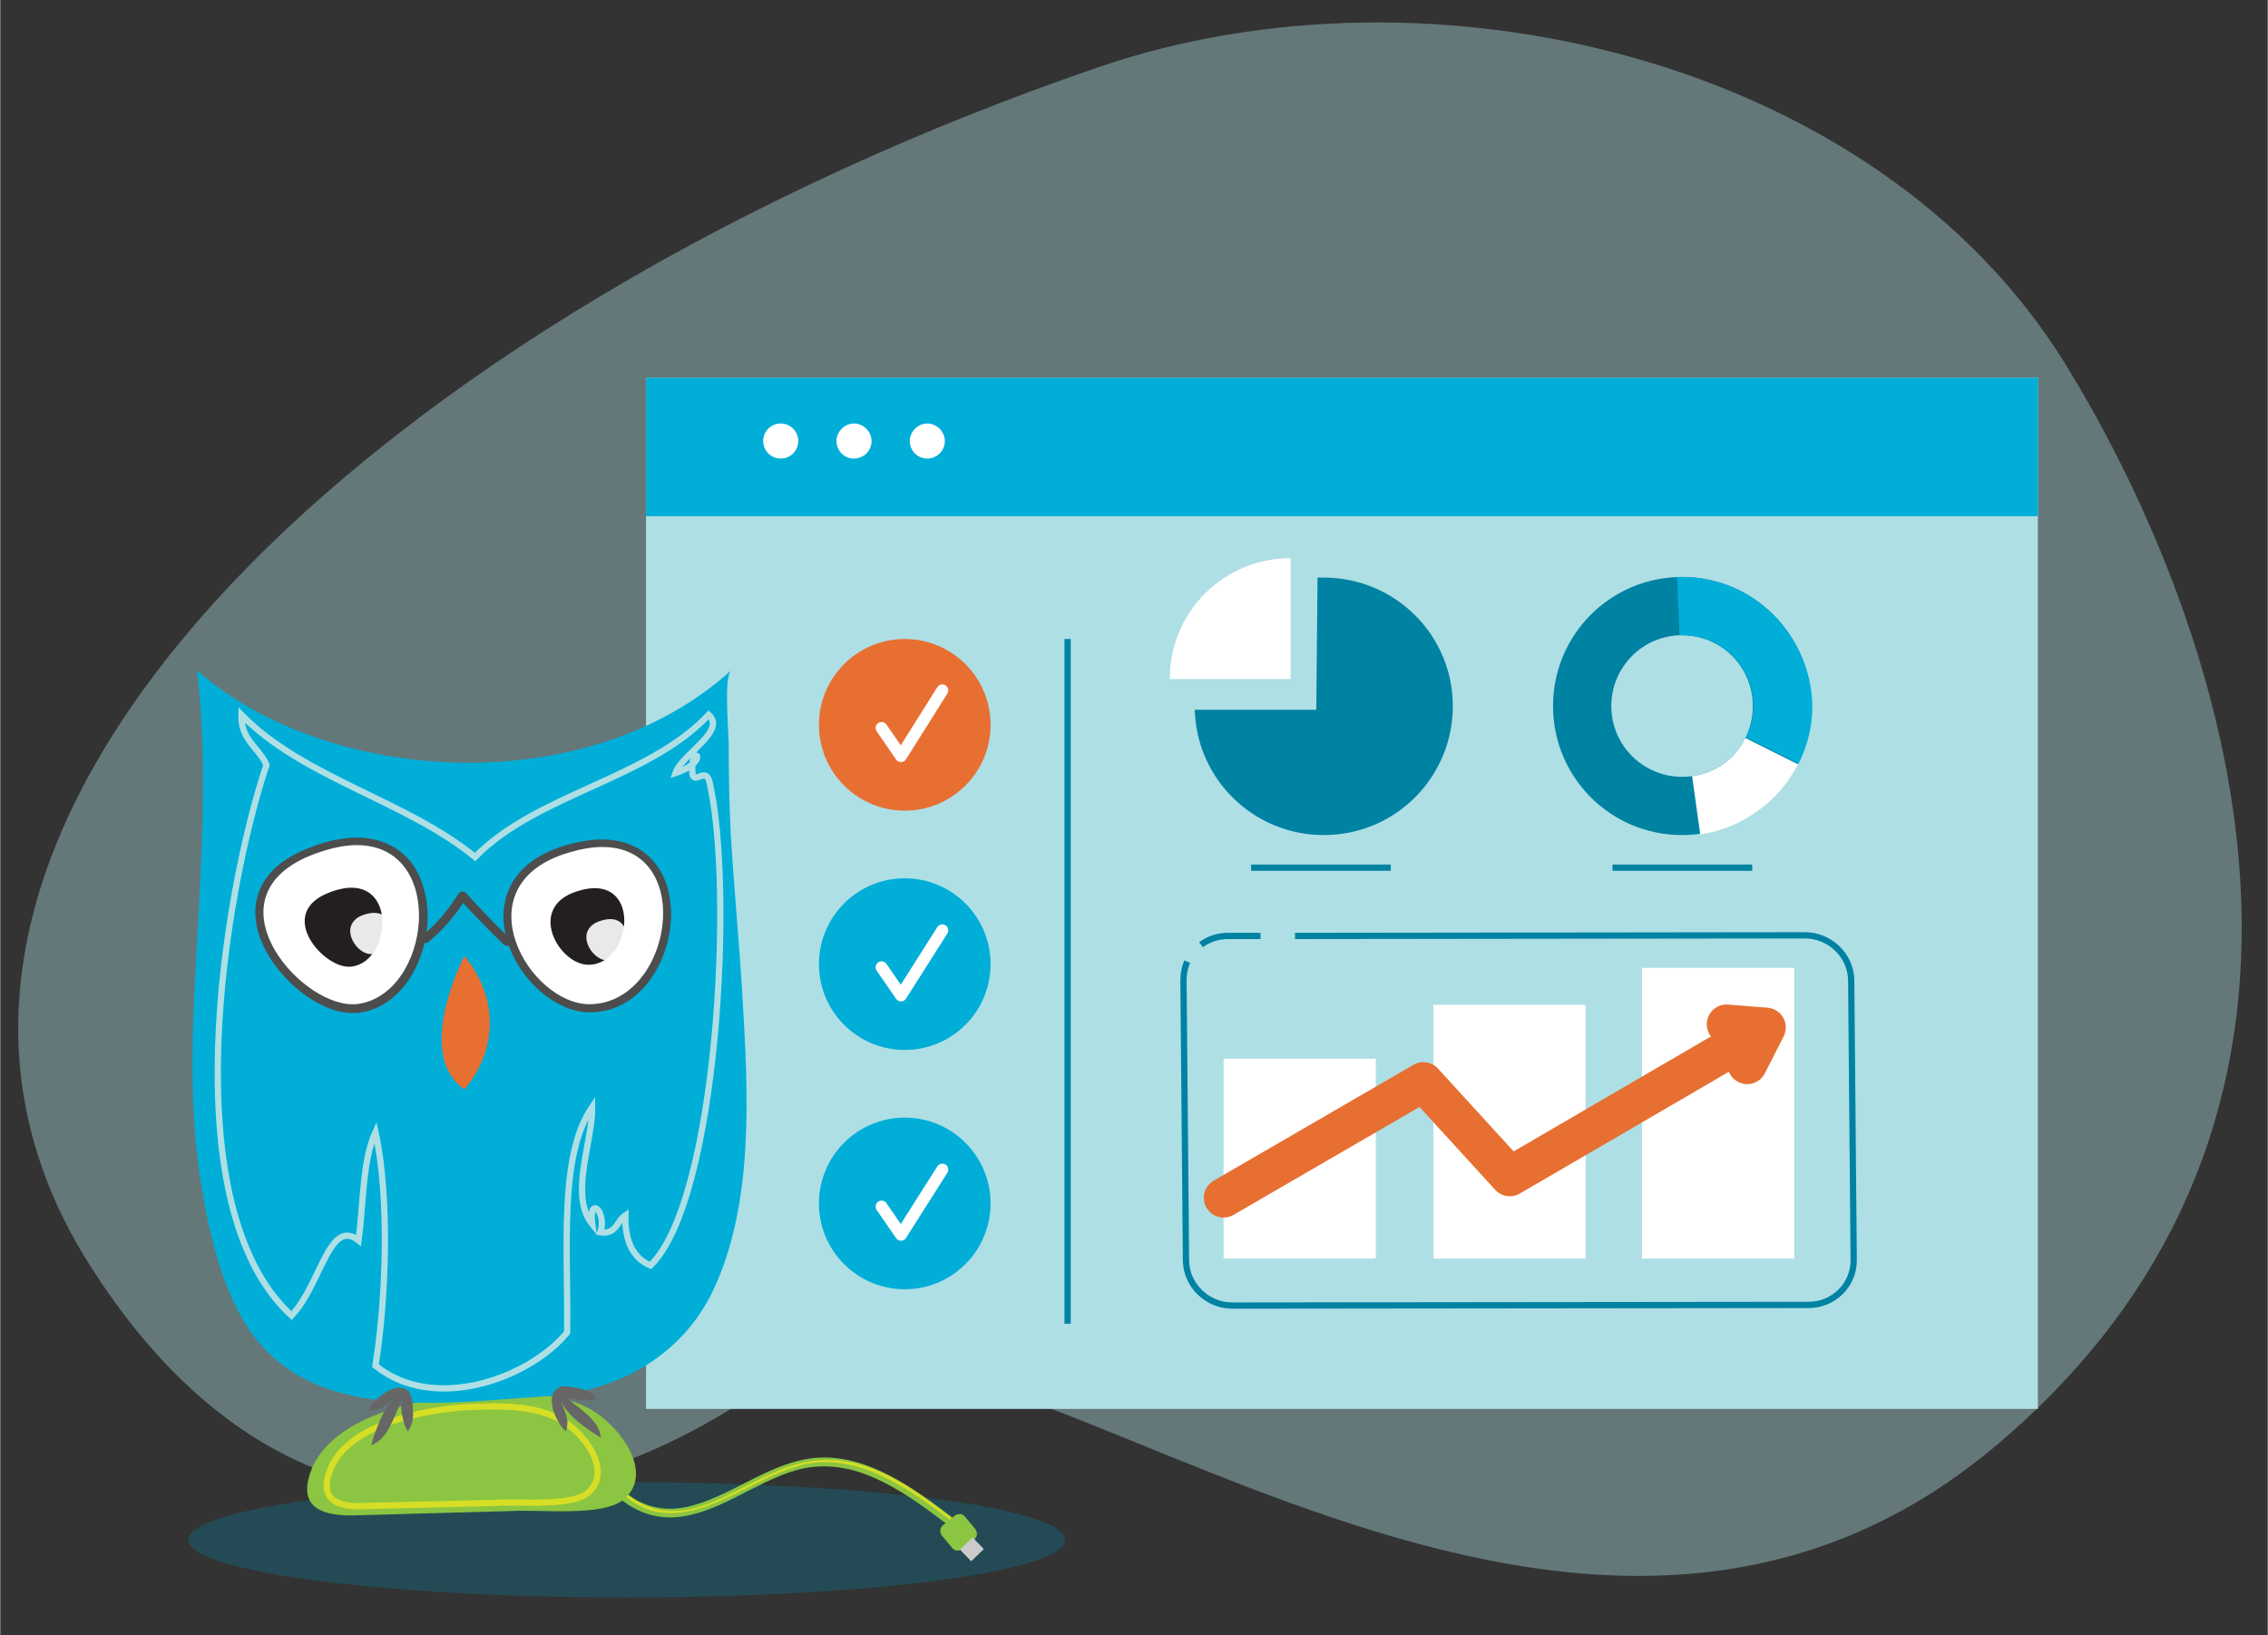
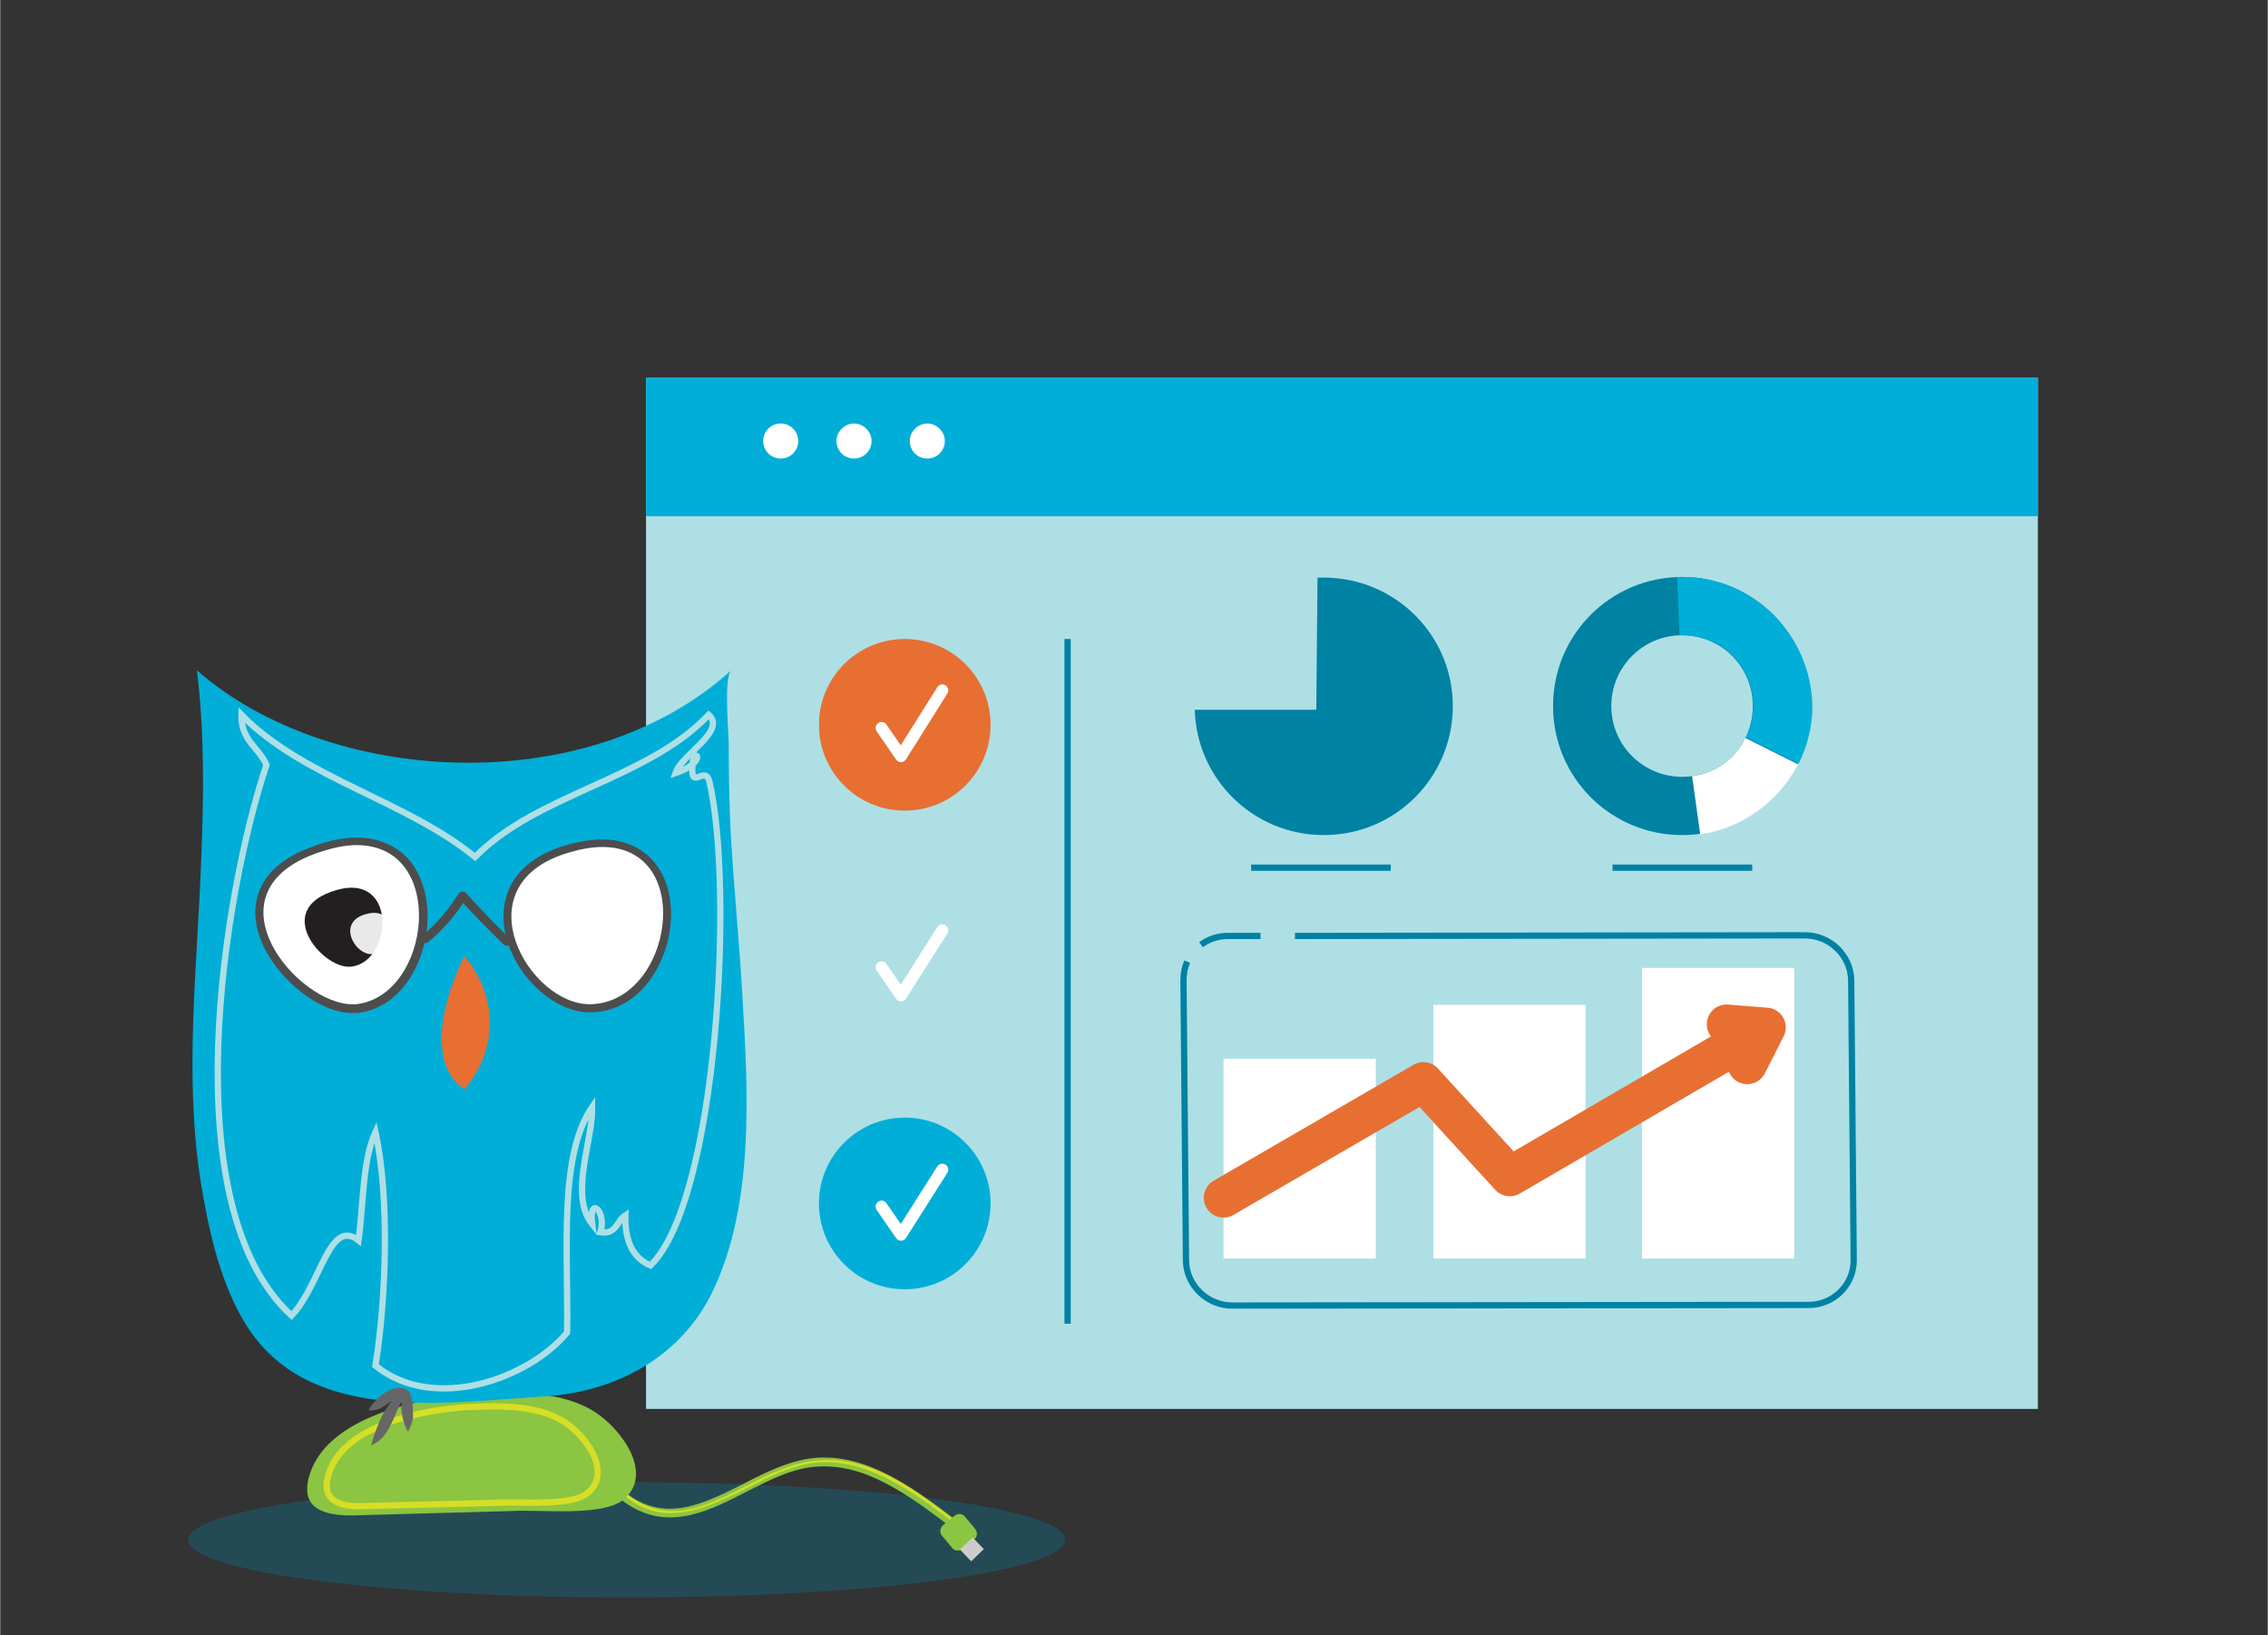
<svg xmlns="http://www.w3.org/2000/svg" width="960px" height="692px" version="1.1" id="Layer_1" x="0px" y="0px" viewBox="0 0 362 261" style="enable-background:new 0 0 362 261;" xml:space="preserve">
  <rect x="0" y="0" width="362" height="261" fill="#333333" stroke="none" />
  <style type="text/css">
	.st0{opacity:0.4;fill:#AEDFE5;}
	.st1{fill:#AEDFE5;}
	.st2{fill:#00AED8;}
	.st3{fill:#FFFFFF;}
	.st4{opacity:0.3;}
	.st5{fill:#0082A3;}
	.st6{fill:none;stroke:#0082A3;stroke-miterlimit:10;}
	.st7{fill:none;stroke:url(#SVGID_1_);stroke-width:6.31;stroke-linecap:round;stroke-linejoin:round;stroke-miterlimit:10;}
	
		.st8{fill:none;stroke:url(#SVGID_00000162338820000833552530000017703375314859983280_);stroke-width:6.31;stroke-linecap:round;stroke-linejoin:round;stroke-miterlimit:10;}
	.st9{fill-rule:evenodd;clip-rule:evenodd;fill:#0082A3;}
	.st10{fill-rule:evenodd;clip-rule:evenodd;fill:#00AED8;}
	.st11{fill-rule:evenodd;clip-rule:evenodd;fill:#FFFFFF;}
	.st12{fill:url(#SVGID_00000106117884448966061300000007165600627990171534_);}
	.st13{fill:none;stroke:#FFFFFF;stroke-width:1.898;stroke-linecap:round;stroke-linejoin:round;stroke-miterlimit:10;}
	.st14{fill:#8BC541;}
	.st15{fill:#D6DE26;}
	.st16{fill-rule:evenodd;clip-rule:evenodd;fill:#8BC541;}
	.st17{fill-rule:evenodd;clip-rule:evenodd;fill:none;stroke:#D6DE26;}
	.st18{fill:#4D4D4D;}
	.st19{fill-rule:evenodd;clip-rule:evenodd;fill:url(#SVGID_00000160901268351614054890000009220750138466661052_);}
	.st20{fill-rule:evenodd;clip-rule:evenodd;fill:#231F20;}
	.st21{opacity:0.9;fill-rule:evenodd;clip-rule:evenodd;fill:#FFFFFF;}
	.st22{fill-rule:evenodd;clip-rule:evenodd;fill:none;stroke:#AEDFE5;}
	.st23{fill:#666666;}
	.st24{fill-rule:evenodd;clip-rule:evenodd;fill:#CCCCCC;}
</style>
-   <path class="st0" d="M329.5,57.8c20.4,32.9,56.7,115.1-10.1,172.3c-72.6,62.3-165.2-33.3-196.6-9.4c0,0-64.4,51-108.6-18.9  S61.7,49.6,175.4,10.7C228.3-7.4,299.3,9.3,329.5,57.8z" />
  <rect x="103.1" y="60.3" class="st1" width="222.2" height="164.6" />
  <rect x="103.1" y="60.3" class="st2" width="222.2" height="22.1" />
  <circle class="st3" cx="124.6" cy="70.4" r="2.8" />
  <path class="st3" d="M139.1,70.4c0,1.6-1.3,2.8-2.8,2.8c-1.6,0-2.8-1.3-2.8-2.8s1.3-2.8,2.8-2.8C137.8,67.6,139.1,68.9,139.1,70.4z" />
  <path class="st3" d="M150.8,70.4c0,1.6-1.3,2.8-2.8,2.8c-1.6,0-2.8-1.3-2.8-2.8s1.3-2.8,2.8-2.8C149.5,67.6,150.8,68.9,150.8,70.4z" />
  <g class="st4">
    <ellipse class="st5" cx="100" cy="245.8" rx="70" ry="9.2" />
  </g>
  <path class="st6" d="M206.7,149.4l81.4-0.1c4,0,7.3,3.2,7.4,7.1l0.4,44.8c0,3.9-3.2,7.1-7.2,7.1l-92,0.1c-4,0-7.3-3.2-7.4-7.1  l-0.4-44.8c0-1.1,0.2-2.1,0.6-3" />
  <path class="st6" d="M191.7,150.8c1.2-0.9,2.7-1.4,4.3-1.4l5.2,0" />
  <rect x="195.3" y="169" class="st3" width="24.3" height="31.9" />
  <rect x="228.8" y="160.4" class="st3" width="24.3" height="40.5" />
  <rect x="262.1" y="154.5" class="st3" width="24.3" height="46.4" />
  <linearGradient id="SVGID_1_" gradientUnits="userSpaceOnUse" x1="272.423" y1="166.693" x2="285.015" y2="166.693">
    <stop offset="0" style="stop-color:#EA9152" />
    <stop offset="0" style="stop-color:#EA9152" />
    <stop offset="0" style="stop-color:#E87E40" />
    <stop offset="0" style="stop-color:#E77336" />
    <stop offset="0" style="stop-color:#E76F32" />
  </linearGradient>
  <polyline class="st7" points="275.6,163.5 281.9,164 278.9,169.9 " />
  <linearGradient id="SVGID_00000080892993771232901260000001603269398269408388_" gradientUnits="userSpaceOnUse" x1="192.109" y1="177.841" x2="284.164" y2="177.841">
    <stop offset="0" style="stop-color:#EA9152" />
    <stop offset="0" style="stop-color:#EA9152" />
    <stop offset="0" style="stop-color:#E87E40" />
    <stop offset="0" style="stop-color:#E77336" />
    <stop offset="0" style="stop-color:#E76F32" />
  </linearGradient>
  <polyline style="fill:none;stroke:url(#SVGID_00000080892993771232901260000001603269398269408388_);stroke-width:6.31;stroke-linecap:round;stroke-linejoin:round;stroke-miterlimit:10;" points="  195.3,191.2 227.2,172.7 241,187.8 281,164.5 " />
  <path class="st9" d="M268.5,92.1c-11.4,0-20.6,9.2-20.6,20.6s9.2,20.6,20.6,20.6c11.4,0,20.6-9.2,20.6-20.6S279.9,92.1,268.5,92.1z   M268.5,124c-6.2,0-11.3-5-11.3-11.3c0-6.2,5-11.3,11.3-11.3c6.2,0,11.3,5,11.3,11.3C279.8,119,274.8,124,268.5,124z" />
  <path class="st10" d="M268.5,92.1c-0.3,0-0.6,0-0.8,0l0.4,9.3c0.2,0,0.3,0,0.5,0c6.2,0,11.3,5,11.3,11.3c0,1.8-0.4,3.5-1.2,5  l8.4,4.2c1.4-2.8,2.2-5.9,2.2-9.2C289.1,101.4,279.9,92.1,268.5,92.1z" />
  <path class="st11" d="M278.6,117.8c-1.6,3.3-4.8,5.6-8.5,6.1l1.3,9.3c6.8-1,12.6-5.3,15.6-11.2L278.6,117.8z" />
-   <path class="st3" d="M206,89.1c-10.7,0-19.3,8.6-19.3,19.3l19.3,0L206,89.1z" />
  <path class="st5" d="M211.3,92.2c-0.3,0-0.7,0-1,0l-0.2,21.1h-19.4c0.3,11.1,9.4,20,20.6,20c11.4,0,20.6-9.2,20.6-20.6  C231.9,101.4,222.7,92.2,211.3,92.2z" />
  <linearGradient id="SVGID_00000144316014969641083120000013697382194239746711_" gradientUnits="userSpaceOnUse" x1="130.688" y1="115.656" x2="158.081" y2="115.656">
    <stop offset="0" style="stop-color:#EA9152" />
    <stop offset="0" style="stop-color:#EA9152" />
    <stop offset="0" style="stop-color:#E87E40" />
    <stop offset="0" style="stop-color:#E77336" />
    <stop offset="0" style="stop-color:#E76F32" />
  </linearGradient>
  <circle style="fill:url(#SVGID_00000144316014969641083120000013697382194239746711_);" cx="144.4" cy="115.7" r="13.7" />
  <polyline class="st13" points="140.7,116.2 143.8,120.7 150.4,110.2 " />
-   <circle class="st2" cx="144.4" cy="153.9" r="13.7" />
  <polyline class="st13" points="140.7,154.4 143.8,158.9 150.4,148.5 " />
  <circle class="st2" cx="144.4" cy="192.1" r="13.7" />
  <polyline class="st13" points="140.7,192.6 143.8,197.1 150.4,186.7 " />
  <line class="st6" x1="170.4" y1="102" x2="170.4" y2="211.3" />
  <line class="st6" x1="199.7" y1="138.5" x2="222" y2="138.5" />
  <line class="st6" x1="257.4" y1="138.5" x2="279.7" y2="138.5" />
  <g>
    <g>
      <path class="st14" d="M98.3,238.7c2.6,2.3,5.7,3.7,9.3,3.5c3.4-0.2,6.6-1.6,9.6-3.1c3.2-1.6,6.4-3.4,9.8-4.4    c4.2-1.2,8.4-0.6,12.3,1.1c4.4,1.9,8.3,4.8,12.1,7.7c0.7,0.5,1.4-0.7,0.7-1.2c-6.2-4.7-13.6-10.2-21.8-9.6    c-7.2,0.6-12.9,5.7-19.7,7.6c-4.2,1.2-8.1,0.4-11.3-2.5C98.6,237.1,97.7,238.1,98.3,238.7L98.3,238.7z" />
    </g>
    <g>
      <path class="st15" d="M99,238.2c2.5,2.3,5.5,3.6,8.9,3.3c3.3-0.2,6.4-1.6,9.4-3c3.2-1.6,6.4-3.4,9.8-4.4c4.2-1.3,8.5-0.7,12.5,1    c4.5,1.9,8.5,4.8,12.4,7.8c0.2,0.1,0.5-0.1,0.3-0.3c-6.1-4.7-13.4-10.2-21.6-9.5c-7.1,0.5-12.8,5.6-19.4,7.5    c-4.4,1.3-8.5,0.5-11.9-2.7C99.2,237.8,98.8,238,99,238.2L99,238.2z" />
    </g>
    <path class="st16" d="M49.2,236.1c2.4-10.2,18.8-13.2,27.2-13.6c6.1-0.3,13.4-0.5,18.7,3c4.2,2.8,9.2,9.7,4.5,13.8   c-3.3,2.9-13.7,1.6-18,1.9c0,0-25.1,0.7-25.3,0.7C49.7,242,48.4,239.4,49.2,236.1z" />
    <path class="st17" d="M52.3,235.8c2-8.4,15.5-10.8,22.4-11.2c5-0.2,11-0.4,15.4,2.4c3.5,2.3,7.6,8,3.7,11.3   c-2.7,2.3-11.3,1.3-14.8,1.6c0,0-20.6,0.5-20.8,0.5C52.7,240.7,51.6,238.5,52.3,235.8z" />
    <path class="st10" d="M31.4,107c20.8,18.3,62.1,21,85.3,0c-1.3,1.2-0.3,10.7-0.4,12.6c0,4.4,0.1,8.7,0.3,13.1   c0.5,8.9,1.4,17.7,1.9,26.6c0.9,15,1.9,32.8-4.7,46.7c-5.1,10.7-15.6,16.2-26.9,16.9c-16.4,1-38.6,4.7-48.3-12.5   c-3.7-6.5-5.4-14.4-6.6-21.8c-2.7-17.1-0.5-34.7,0.1-51.9C32.5,126.9,32.6,116.8,31.4,107z" />
    <g>
      <path class="st11" d="M56.1,161c-5.9,0-13.5-7-14.7-13.5c-0.5-3-0.2-8.5,8.4-11.7c2.5-0.9,4.9-1.4,7-1.4c7.4,0,10.3,5.7,10.6,10.9    c0.4,7-3.6,14.9-10.6,15.7C56.6,161,56.4,161,56.1,161z" />
      <path class="st18" d="M56.9,134.9c14.6,0,11.9,24.1-0.1,25.4c-0.2,0-0.4,0-0.6,0c-8.8,0-23.5-17.5-6-24    C52.7,135.4,54.9,134.9,56.9,134.9 M56.9,133.7v1.3V133.7c-2.2,0-4.6,0.5-7.2,1.5c-9,3.3-9.4,9.2-8.8,12.4    c1.2,6.8,9.1,14.1,15.3,14.1c0.3,0,0.5,0,0.8,0c7.4-0.8,11.6-9.1,11.2-16.4c-0.2-3.2-1.2-6-2.9-8    C63.2,134.9,60.3,133.7,56.9,133.7L56.9,133.7z" />
    </g>
    <g>
      <path class="st11" d="M94,160.9c-5.7,0-11.9-6.1-13-12.7c-0.9-5.8,2.3-10.4,8.8-12.5c2.2-0.7,4.3-1.1,6.2-1.1    c7.6,0,10.3,6,10.3,11.2C106.4,153.1,101.7,160.9,94,160.9L94,160.9z" />
      <path class="st18" d="M96.1,135.2c15.1,0,11.2,25-2,25.1c0,0,0,0,0,0c-9.7,0-20.4-18.6-4-24C92.3,135.6,94.3,135.2,96.1,135.2     M96.1,134L96.1,134c-1.9,0-4.1,0.4-6.4,1.1c-9.7,3.2-9.7,10.3-9.2,13.2c1.1,6.9,7.6,13.3,13.6,13.3c8.1,0,13-8.2,13-15.8    C107,138.6,102.7,134,96.1,134L96.1,134z" />
    </g>
    <linearGradient id="SVGID_00000032647061832131063490000014476455326022466741_" gradientUnits="userSpaceOnUse" x1="70.48" y1="163.299" x2="78.135" y2="163.299">
      <stop offset="0" style="stop-color:#EA9152" />
      <stop offset="0" style="stop-color:#EA9152" />
      <stop offset="0" style="stop-color:#E87E40" />
      <stop offset="0" style="stop-color:#E77336" />
      <stop offset="0" style="stop-color:#E76F32" />
    </linearGradient>
    <path style="fill-rule:evenodd;clip-rule:evenodd;fill:url(#SVGID_00000032647061832131063490000014476455326022466741_);" d="   M74.1,152.6c5.7,6.9,5.1,15.3,0,21.3C67.7,169.5,71.1,158.6,74.1,152.6z" />
-     <path class="st20" d="M92,142.3c10.6-3.5,9.1,11.7,1.9,11.7C89.2,154,84,144.9,92,142.3z" />
    <path class="st20" d="M52.7,142.4c10.9-4.1,10.1,11.2,3.3,11.9C51.7,154.8,43.7,145.7,52.7,142.4z" />
    <path class="st21" d="M95.8,147c5.8-1.9,4.9,6.3,1.1,6.3C94.3,153.3,91.5,148.4,95.8,147z" />
    <path class="st21" d="M58.1,146c5.8-1.9,4.9,6.3,1.1,6.3C56.6,152.3,53.8,147.4,58.1,146z" />
    <path class="st18" d="M68.3,150.4c2.5-2,4.4-4.4,6.1-7c-0.4,0-0.7,0.1-1.1,0.1c2.3,2.5,4.6,4.9,7.1,7.3c0.7,0.6,1.6-0.4,1-1   c-2.5-2.3-4.8-4.8-7.1-7.3c-0.3-0.3-0.9-0.2-1.1,0.1c-1.6,2.5-3.5,4.9-5.8,6.7C66.6,149.9,67.6,150.9,68.3,150.4L68.3,150.4z" />
    <path class="st22" d="M103.8,202c-2.8-1.2-4.1-3.9-4-8c-1.4,0.9-1.4,3.1-4,2.7c1.1-3.2-1.9-6.1-1.3-1.3c-3.7-4.6,0.1-13.2,0-18.7   c-5.4,7.9-3.8,22.9-4,36c-6,7.3-21.2,12.9-30.6,5.3c1.7-10.6,2.3-26.8,0-37.3c-2.1,4.6-1.9,11.4-2.7,17.3c-4.7-3.7-6,7.1-10.7,12   c-19.1-17.5-10.8-67.6-4-87.9c-1.2-2.8-4.1-3.9-4-8c9.9,10.1,26.3,13.7,37.3,22.7c9.9-10.1,27.6-12.4,37.3-22.7   c2.9,2.6-4.3,6.3-5.3,9.3c6-2,2.3-5.1,2.7,0c0.2,2,2.1-1,2.7,1.3C117.2,141.6,114.5,191.7,103.8,202z" />
-     <path class="st23" d="M90.1,221.3c1,0,2.4,0.3,3,0.5c0.8,0.2,1.7,0.8,2.2,1.5c-1.1,0.4-4.4,0.3-5.3-0.6c2,2,5.6,3.7,5.9,6.8   c-2-1.2-5.6-3.6-6.4-6c0.3,1,0.8,2,1,3c0.1,0.7,0,1.4-0.2,2c-1.5-1.3-3.6-5.8-1.1-7C89.4,221.3,89.7,221.3,90.1,221.3z" />
    <path class="st23" d="M65.6,222.9c0.3,1,0.3,2.4,0.3,3.1c0,0.9-0.4,1.8-0.8,2.5c-0.7-0.9-1.5-4.1-0.8-5.3c-1.4,2.4-2.1,6.4-5.1,7.5   c0.7-2.3,2-6.3,4.1-7.7c-0.8,0.6-1.7,1.3-2.6,1.8c-0.6,0.3-1.3,0.4-1.9,0.3c0.8-1.8,4.6-5,6.5-2.9   C65.4,222.3,65.5,222.6,65.6,222.9z" />
    <path class="st16" d="M155.6,244c0.5,0.6,0.4,1.4-0.2,1.8l-1.7,1.4c-0.6,0.5-1.4,0.4-1.8-0.2l-1.5-1.8c-0.5-0.5-0.4-1.4,0.2-1.8   l1.7-1.4c0.6-0.5,1.4-0.4,1.8,0.2L155.6,244z" />
    <rect x="153.7" y="245.9" transform="matrix(0.721 -0.693 0.693 0.721 -128.02 176.564)" class="st24" width="2.8" height="2.6" />
  </g>
</svg>